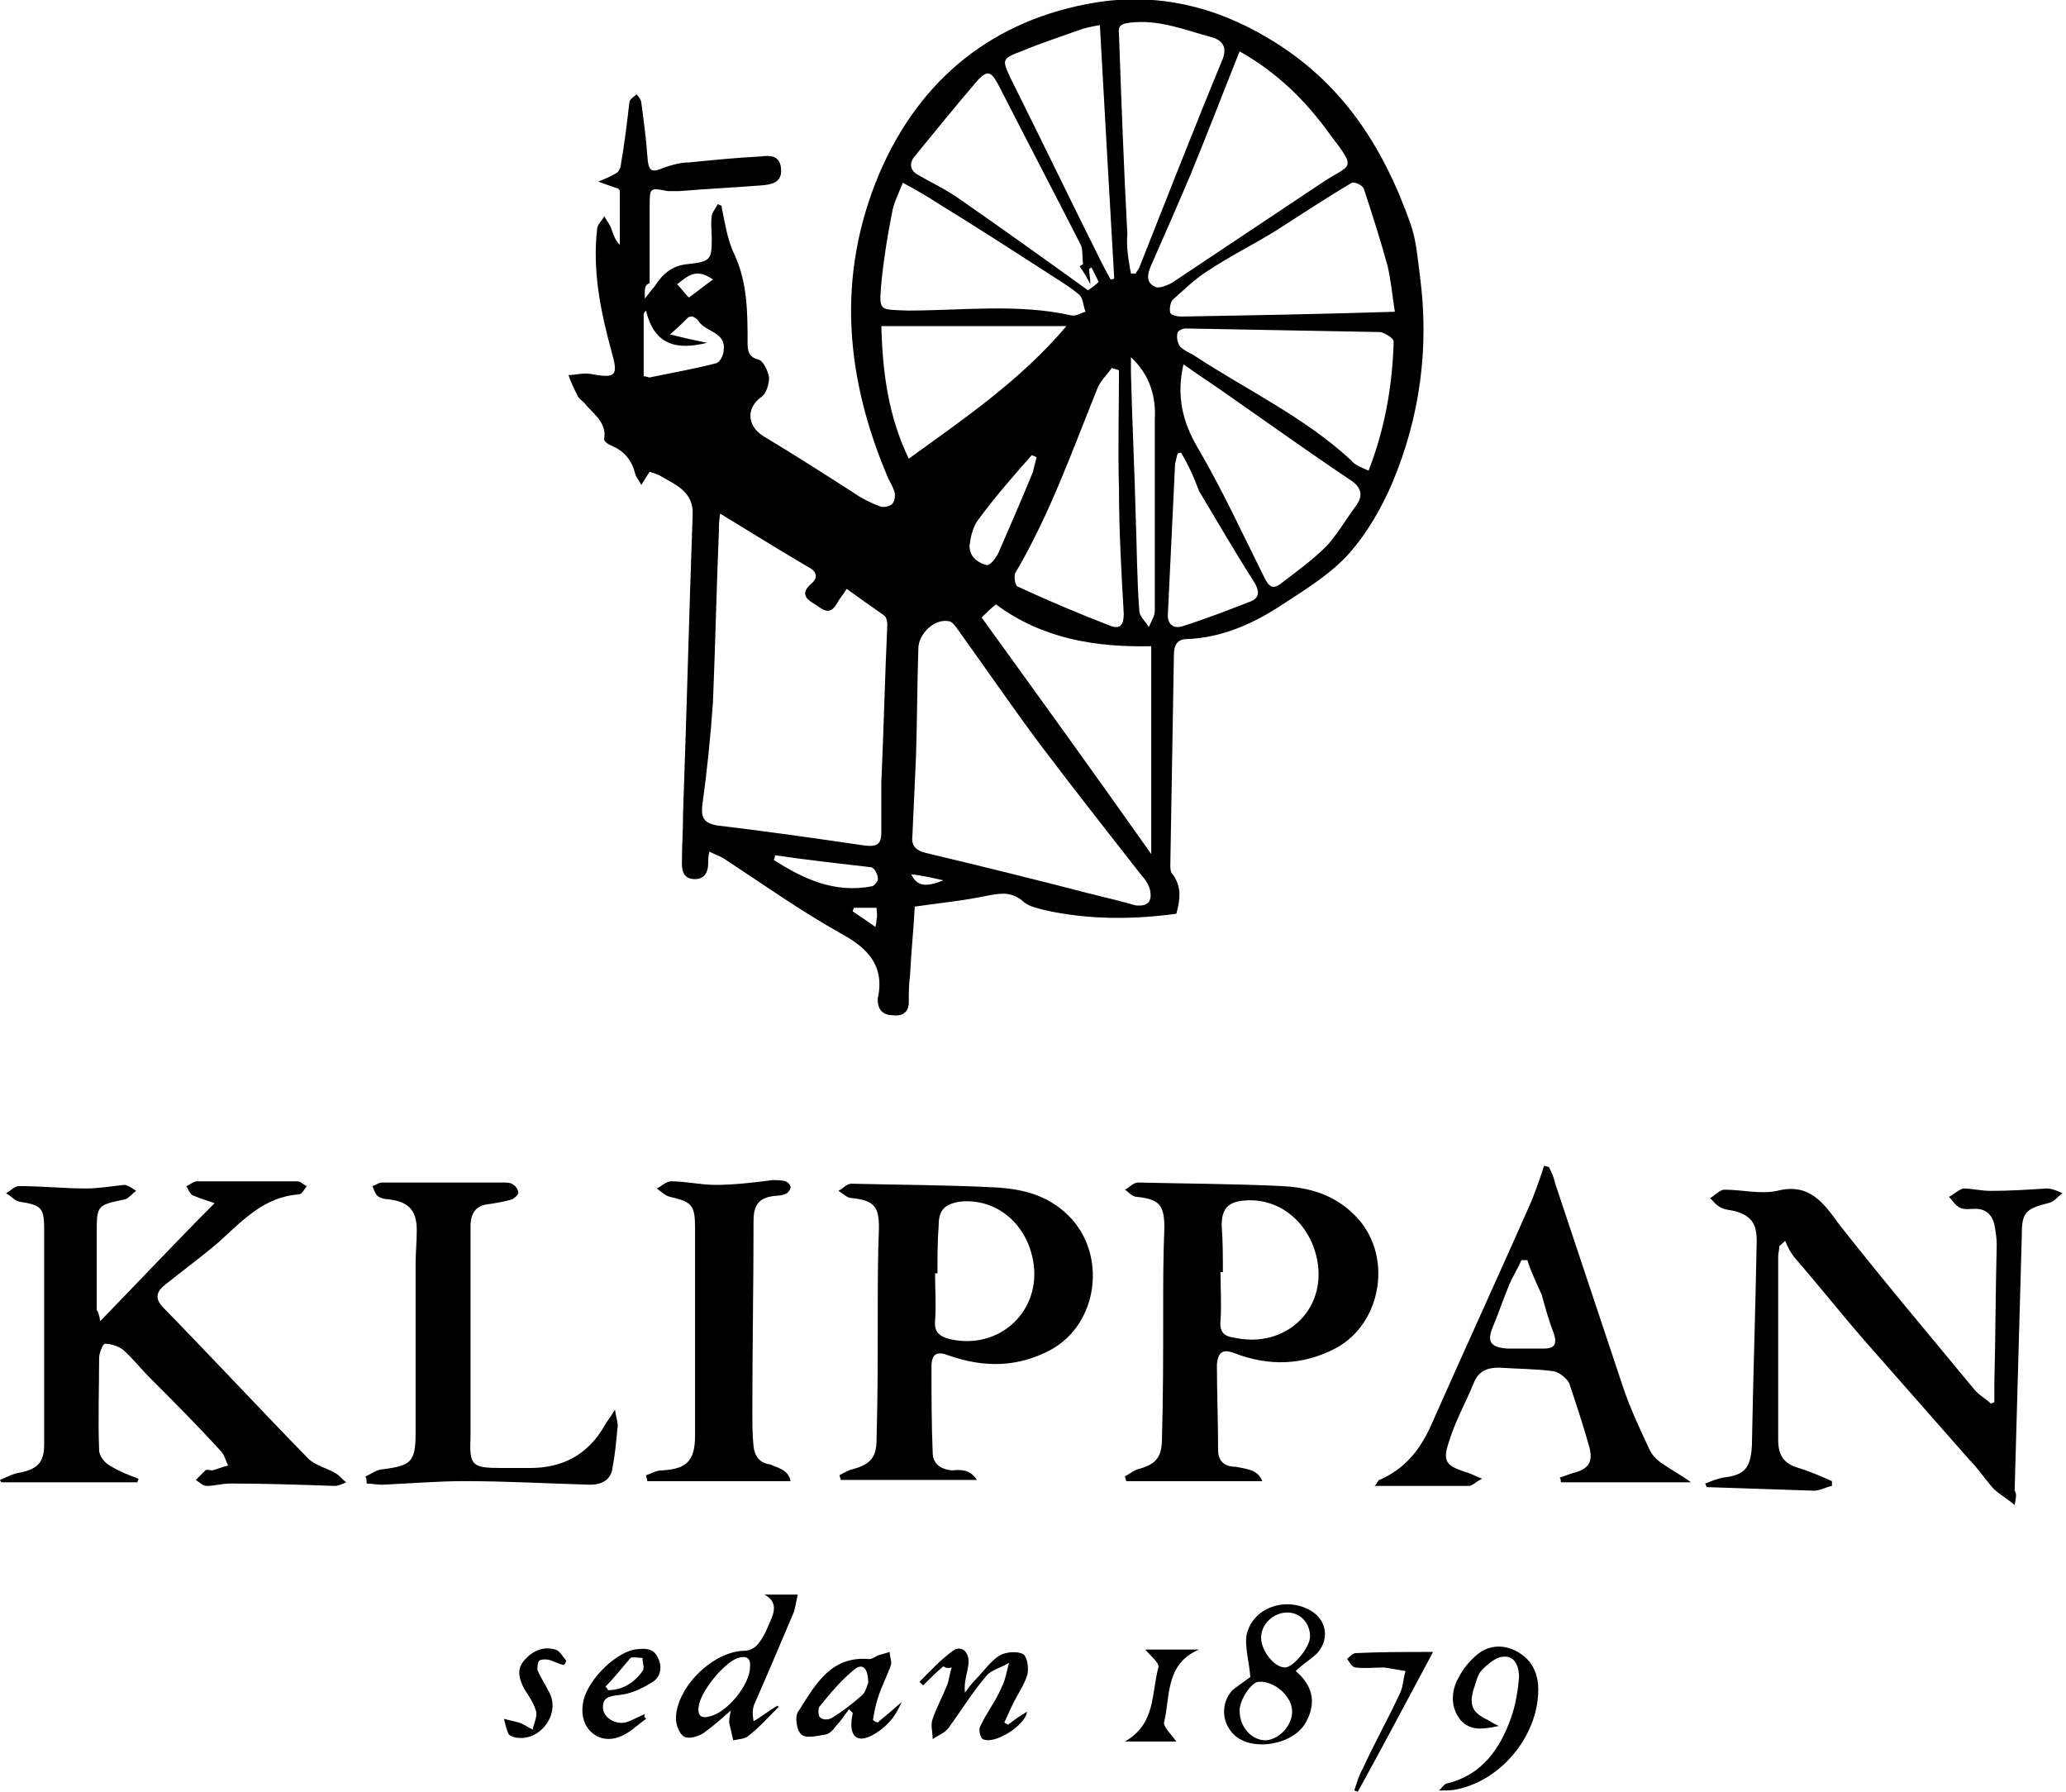
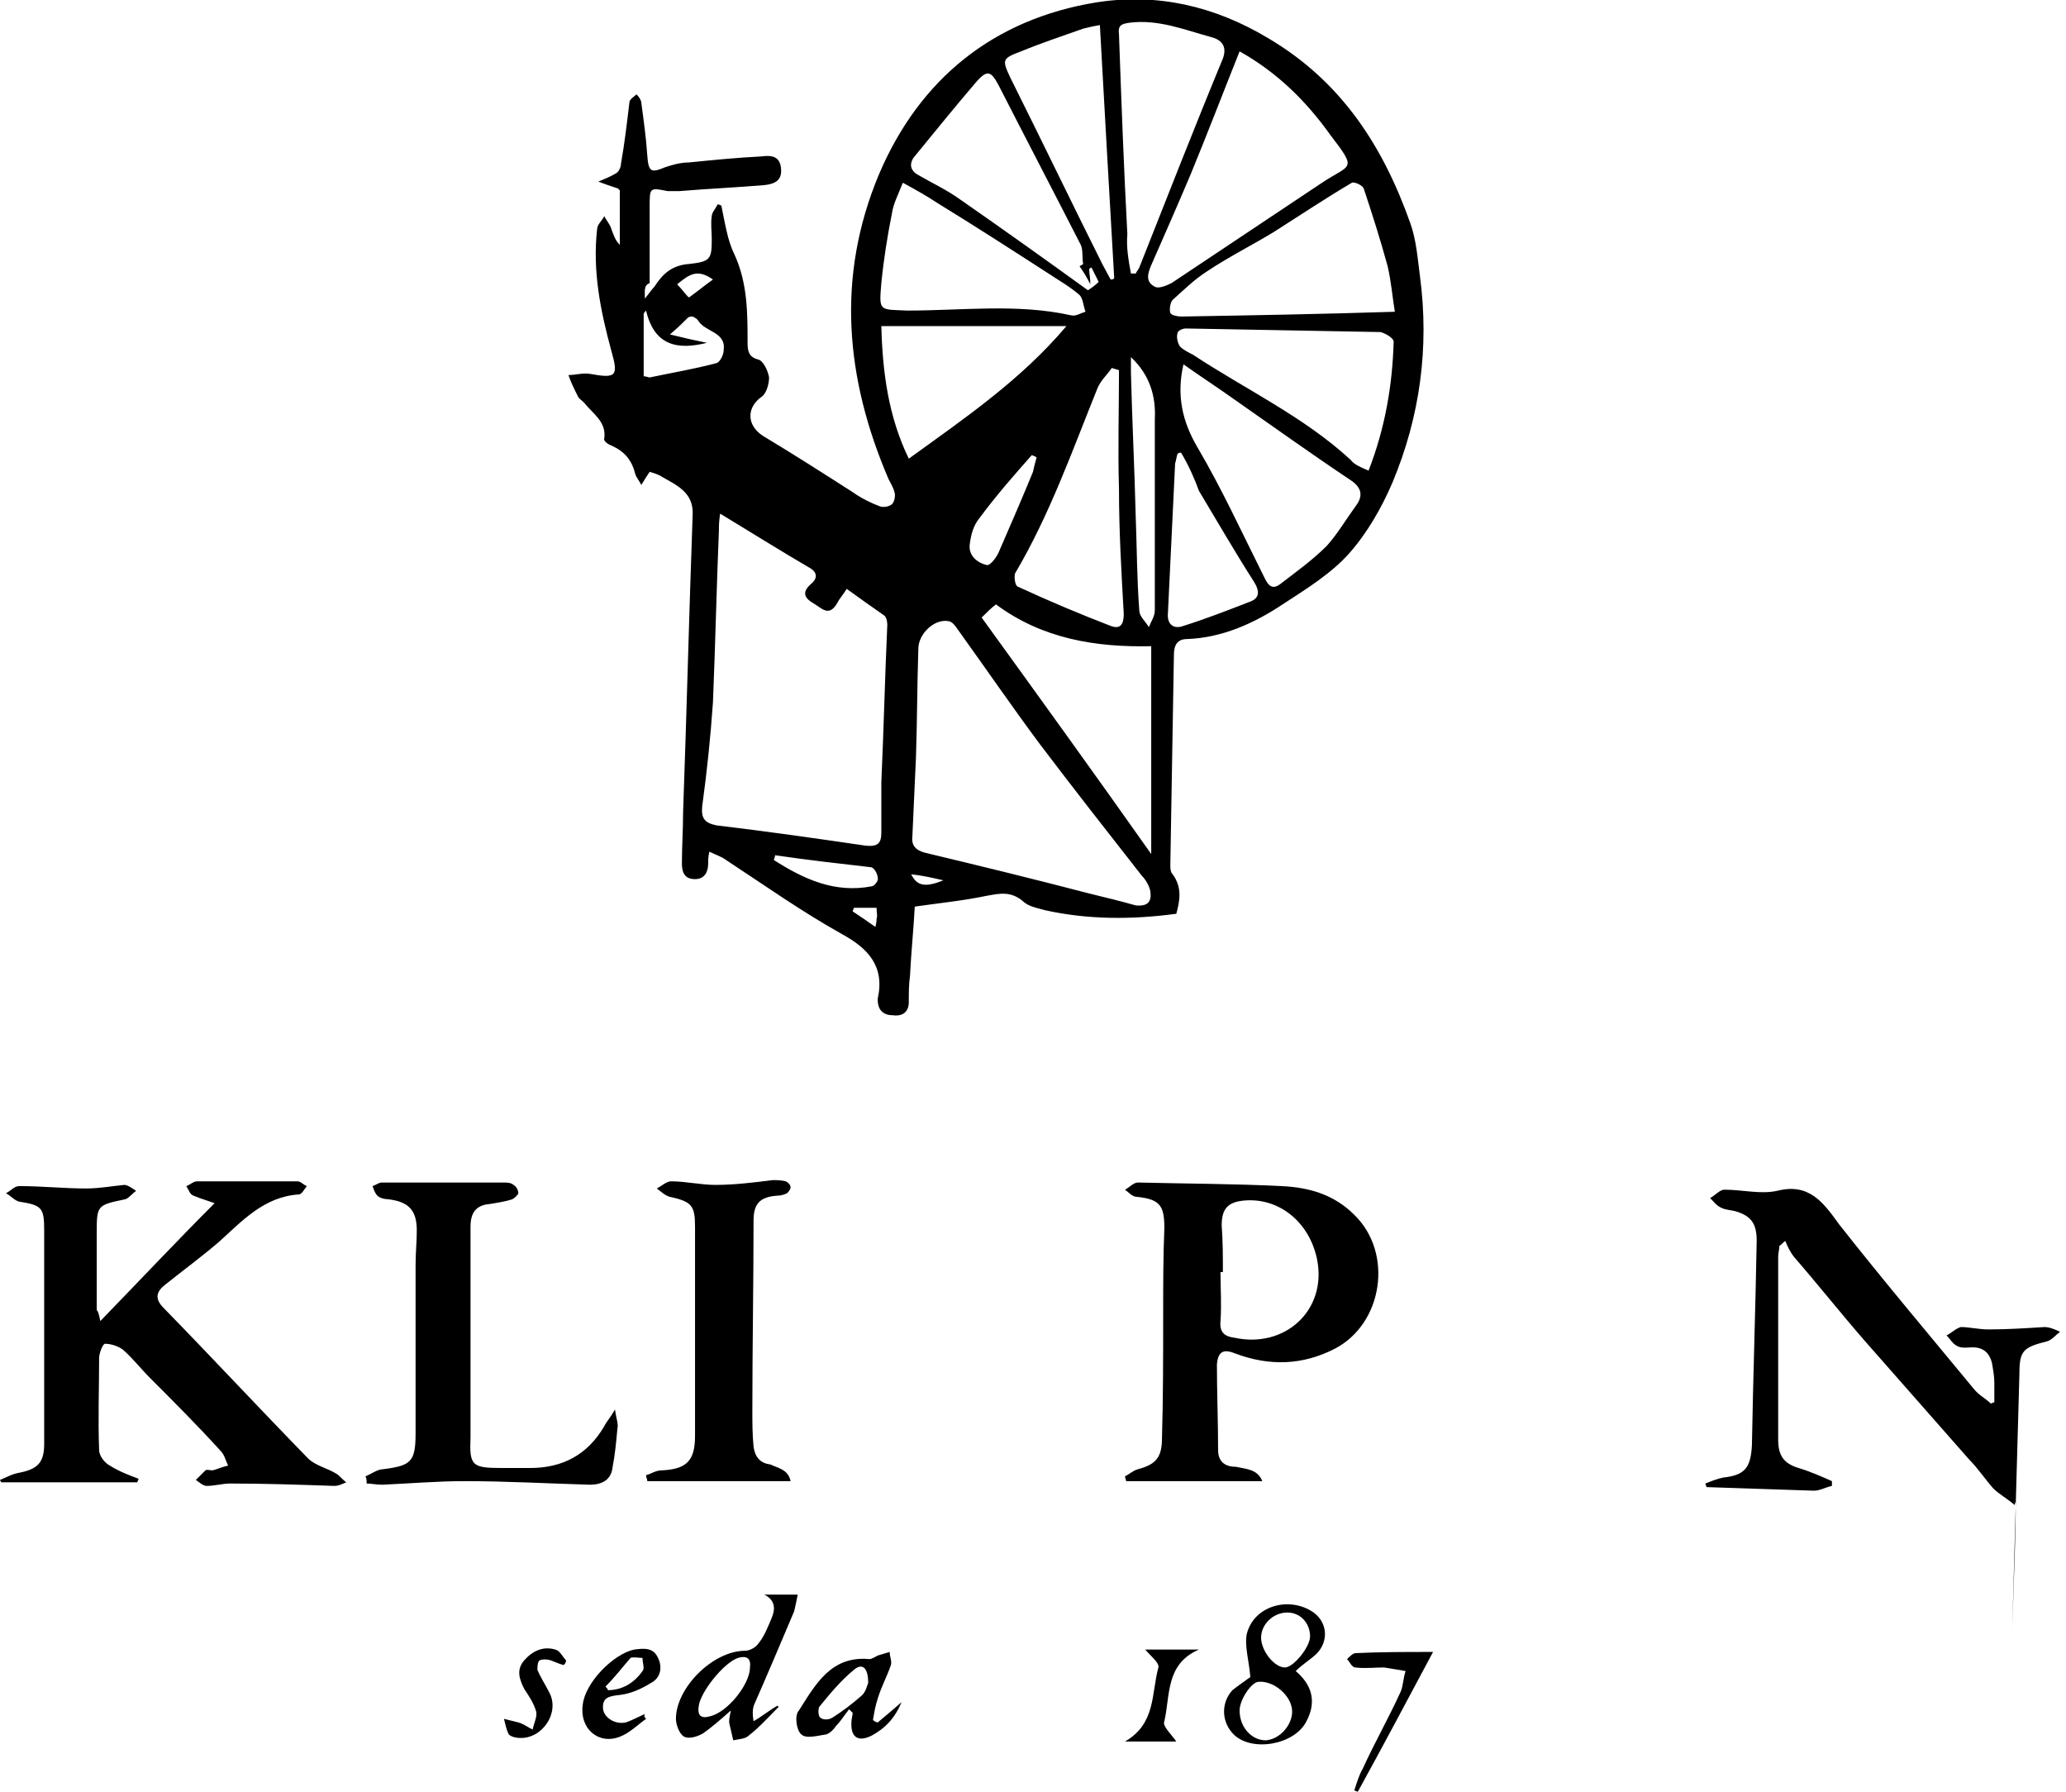
<svg xmlns="http://www.w3.org/2000/svg" version="1.1" id="レイヤー_1" x="0px" y="0px" width="173px" height="150px" viewBox="0 0 173 150" enable-background="new 0 0 173 150" xml:space="preserve">
  <g>
    <path d="M54,25c0.4-0.5,0.6-0.8,0.8-1c0.7-1.1,1.5-1.8,2.9-1.9c1.8-0.2,1.9-0.4,1.9-2.1c0-0.6-0.1-1.3,0-1.9c0-0.3,0.3-0.6,0.5-1   c0.1,0,0.2,0.1,0.3,0.1c0.3,1.4,0.5,2.9,1.1,4.1c1.1,2.4,1.1,4.9,1.1,7.4c0,0.7,0.1,1.2,0.9,1.4c0.4,0.1,0.8,0.9,0.9,1.5   c0,0.5-0.2,1.3-0.6,1.6c-1.3,0.9-1.3,2.4,0.1,3.3c2.5,1.5,5,3.1,7.5,4.7c0.7,0.5,1.5,0.9,2.3,1.2c0.3,0.1,0.8,0,1-0.2   c0.2-0.2,0.3-0.7,0.2-1c-0.1-0.4-0.3-0.7-0.5-1.1c-3.6-8.4-4.4-16.9-0.8-25.5c3.4-8,9.6-13,18.2-14.4c5.1-0.8,9.9,0.3,14.4,3   c6.1,3.6,9.6,9,11.9,15.5c0.5,1.4,0.6,2.9,0.8,4.4c0.8,6,0,11.8-2.3,17.3c-0.9,2.1-2.1,4.2-3.6,5.9c-1.5,1.7-3.6,3-5.6,4.3   c-2.4,1.6-5.1,2.8-8,2.9c-0.8,0-1.1,0.5-1.1,1.3c-0.1,5.9-0.2,11.7-0.3,17.6c0,0.3,0,0.6,0.2,0.8c0.8,1.1,0.6,2.2,0.3,3.3   c-3.7,0.5-7.4,0.5-11-0.3c-0.7-0.2-1.4-0.3-1.9-0.8c-1-0.8-1.9-0.6-3-0.4c-1.9,0.4-3.9,0.6-6,0.9c-0.1,1.9-0.3,3.8-0.4,5.8   c-0.1,0.7-0.1,1.4-0.1,2.2c0,0.8-0.5,1.2-1.3,1.1c-0.8,0-1.3-0.4-1.3-1.3c0,0,0-0.1,0-0.1c0.6-2.7-0.8-4.2-3-5.4   c-3.4-1.9-6.5-4.1-9.7-6.2c-0.4-0.3-0.8-0.4-1.4-0.7c-0.1,0.4-0.1,0.7-0.1,1c0,0.7-0.3,1.3-1.1,1.3c-0.9,0-1.1-0.6-1.1-1.3   c0-1.4,0.1-2.9,0.1-4.3c0.3-8.3,0.5-16.6,0.8-24.9c0.1-1.9-1.4-2.5-2.6-3.2c-0.3-0.2-0.7-0.3-1-0.4c-0.2,0.3-0.4,0.6-0.7,1.1   c-0.2-0.4-0.4-0.6-0.5-0.9c-0.3-1.2-0.9-1.9-2-2.4c-0.3-0.1-0.7-0.4-0.6-0.6c0.2-1.4-1-2.1-1.7-3c-0.2-0.2-0.4-0.3-0.5-0.5   c-0.3-0.6-0.6-1.2-0.8-1.8c0.6,0,1.2-0.2,1.8-0.1c2.2,0.4,2.4,0.2,1.8-1.9c-0.9-3.3-1.6-6.7-1.2-10.2c0-0.4,0.4-0.7,0.6-1.1   c0.2,0.4,0.5,0.7,0.6,1.1c0.2,0.5,0.3,0.9,0.7,1.3c0-1.5,0-3.1,0-4.6c-0.1,0-0.1,0-0.1-0.1c-0.6-0.2-1.2-0.4-1.7-0.6   c0.5-0.2,1-0.4,1.5-0.7c0.2-0.1,0.4-0.5,0.4-0.8c0.3-1.7,0.5-3.4,0.7-5.1c0-0.3,0.4-0.5,0.6-0.7c0.2,0.2,0.4,0.5,0.4,0.7   c0.2,1.5,0.4,2.9,0.5,4.4c0.1,1.4,0.3,1.5,1.5,1c0.6-0.2,1.3-0.4,2-0.4c2-0.2,4-0.4,6-0.5c0.8-0.1,1.6-0.1,1.7,1   c0.1,1-0.5,1.3-1.4,1.4c-2.4,0.2-4.7,0.3-7.1,0.5c-0.3,0-0.7,0-1,0c-1.5-0.3-1.5-0.3-1.5,1.3c0,2.1,0,4.3,0,6.4   C53.9,23.9,54,24.3,54,25z M60.3,43c-0.1,0.7-0.1,1-0.1,1.4c-0.2,4.8-0.3,9.6-0.5,14.4c-0.2,2.9-0.5,5.8-0.9,8.7   c-0.1,1,0.2,1.4,1.2,1.6c4.2,0.5,8.4,1.1,12.5,1.7c1,0.1,1.3-0.2,1.3-1.1c0-1.4,0-2.8,0-4.2c0.2-4.4,0.3-8.8,0.5-13.2   c0-0.3-0.1-0.7-0.3-0.8c-1-0.7-2-1.4-3.1-2.2c-0.3,0.5-0.6,0.8-0.8,1.2c-0.7,1.2-1.3,0.4-2,0c-0.7-0.4-1-0.9-0.2-1.6   c0.5-0.4,0.6-0.9,0-1.3C65.5,46.2,63.1,44.7,60.3,43z M95.1,75.8c1,0.1,1.4-0.3,1.2-1.3c-0.1-0.4-0.4-0.9-0.7-1.2   c-2.9-3.7-5.8-7.4-8.6-11.1c-2.3-3.1-4.5-6.3-6.8-9.5C80,52.4,79.7,52,79.4,52c-1.2-0.2-2.5,1.1-2.5,2.3c-0.1,3-0.1,6.1-0.2,9.1   c-0.1,2.2-0.2,4.4-0.3,6.6c-0.1,0.8,0.3,1.2,1.1,1.4c4.6,1.1,9.1,2.2,13.7,3.4C92.4,75.1,93.7,75.4,95.1,75.8z M103.8,4.3   c-1.4,3.5-2.7,6.9-4.1,10.3c-1.1,2.6-2.2,5.1-3.3,7.6c-0.3,0.7-0.5,1.4,0.3,1.8c0.3,0.2,1-0.1,1.4-0.3c4.2-2.8,8.4-5.6,12.6-8.4   c2.4-1.6,3-1,0.7-4C109.4,8.5,107,6.1,103.8,4.3z M99.1,30.5c-0.6,2.6-0.1,4.8,1.2,7c2,3.4,3.7,7.1,5.5,10.7   c0.3,0.6,0.6,1.3,1.4,0.7c1.3-1,2.7-2,3.9-3.2c0.9-1,1.6-2.2,2.4-3.3c0.7-0.9,0.5-1.6-0.4-2.2c-3.3-2.2-6.5-4.5-9.8-6.8   C101.9,32.4,100.5,31.5,99.1,30.5z M82.2,51.7c4.7,6.5,9.4,13,14.2,19.8c0-6,0-11.6,0-17.4c-4.6,0.1-9.1-0.6-13-3.5   C83,50.9,82.6,51.3,82.2,51.7z M116.8,26.1c-0.2-1.2-0.3-2.5-0.6-3.8c-0.6-2.2-1.3-4.4-2-6.5c-0.1-0.3-0.8-0.6-1-0.5   c-2.2,1.3-4.3,2.7-6.5,4.1c-1.8,1.1-3.8,2.1-5.6,3.3c-1.1,0.7-2,1.6-2.9,2.4c-0.2,0.2-0.3,0.8-0.2,1.1c0.1,0.2,0.6,0.3,0.9,0.3   C104.7,26.4,110.6,26.3,116.8,26.1z M114.6,39.4c1.4-3.6,2-7.2,2.1-10.8c0-0.3-0.7-0.7-1.1-0.8c-5.4-0.1-10.9-0.2-16.3-0.3   c-0.3,0-0.7,0.2-0.7,0.4c-0.1,0.3,0,0.8,0.2,1.1c0.3,0.3,0.7,0.5,1.1,0.7c4.4,2.9,9.3,5.2,13.2,8.8   C113.4,38.9,113.9,39.1,114.6,39.4z M90.4,22.3c0.1-0.1,0.2-0.1,0.3-0.2c-0.1-0.5,0-1.2-0.2-1.6c-2.3-4.5-4.6-8.9-6.9-13.4   c-0.6-1.1-0.9-1.3-1.8-0.3c-1.8,2.1-3.5,4.2-5.3,6.4c-0.4,0.6-0.2,1.1,0.3,1.4c1.2,0.7,2.5,1.3,3.6,2.1c3.6,2.5,7.1,5,10.7,7.6   c0.3-0.2,0.6-0.4,0.9-0.7c-0.2-0.4-0.4-0.8-0.6-1.2c-0.1,0-0.1,0.1-0.2,0.1c0,0.4,0.1,0.7,0.1,1.3C91,23.2,90.7,22.7,90.4,22.3z    M93.7,31c-0.2-0.1-0.4-0.1-0.6-0.2c-0.4,0.6-0.9,1-1.2,1.7c-2.1,5.2-4,10.6-6.9,15.5c-0.1,0.3,0,1,0.2,1.1   c2.6,1.2,5.2,2.3,7.8,3.3c0.8,0.3,1.1-0.1,1.1-1c-0.2-3.5-0.4-7-0.4-10.5C93.6,37.6,93.7,34.3,93.7,31z M94.7,22.9   c0.1,0,0.2,0,0.4,0c0.1-0.2,0.2-0.3,0.3-0.5c2.3-5.8,4.6-11.7,7-17.5c0.4-1.1-0.2-1.6-1-1.8c-2.2-0.6-4.4-1.5-6.8-1.2   c-0.7,0.1-1,0.2-0.9,1c0.2,5.6,0.4,11.1,0.7,16.7C94.3,20.7,94.5,21.8,94.7,22.9z M75.6,15.3c-0.4,1-0.8,1.8-0.9,2.5   c-0.4,2-0.7,3.9-0.9,5.9c-0.2,2.4-0.2,2.2,2.2,2.3c4.6,0,9.2-0.6,13.7,0.4c0.4,0.1,0.8-0.2,1.2-0.3c-0.2-0.5-0.2-1.1-0.5-1.4   c-0.8-0.7-1.7-1.2-2.6-1.8c-3.1-2-6.2-4-9.3-5.9C77.6,16.4,76.7,15.9,75.6,15.3z M89.3,27.3c-5.1,0-10.3,0-15.5,0   c0.1,3.9,0.6,7.6,2.3,11.1C80.8,35,85.5,31.8,89.3,27.3z M92.1,2.1c-0.6,0.1-1,0.2-1.4,0.3c-1.7,0.6-3.5,1.2-5.2,1.9   c-1.6,0.6-1.6,0.7-0.9,2.2c2.6,5.2,5.1,10.4,7.7,15.6c0.2,0.4,0.5,0.9,0.7,1.3c0.1,0,0.2,0,0.3-0.1C92.9,16.4,92.5,9.3,92.1,2.1z    M98.9,37.9c-0.1,0-0.2,0-0.3,0.1c-0.1,0.3-0.1,0.5-0.2,0.8c-0.2,4.2-0.4,8.3-0.6,12.5c-0.1,1,0.5,1.4,1.3,1.1   c1.9-0.6,3.7-1.3,5.5-2c0.9-0.3,0.9-0.9,0.4-1.7c-1.6-2.5-3.1-5.1-4.6-7.6C100,40,99.5,38.9,98.9,37.9z M94.7,29.9   c0,0.4,0,0.9,0,1.3c0.1,4,0.3,8,0.4,12c0.1,2.6,0.1,5.3,0.3,7.9c0,0.5,0.5,0.9,0.8,1.4c0.2-0.5,0.5-0.9,0.5-1.4c0-5.3,0-10.6,0-16   C96.8,33.2,96.3,31.4,94.7,29.9z M59.2,28.7c-2.4,0.6-4.4,0.3-5.1-2.7c-0.1,0.1-0.2,0.2-0.2,0.3c0,1.7,0,3.5,0,5.2   c0.2,0,0.4,0.1,0.5,0.1c1.9-0.4,3.7-0.7,5.6-1.2c0.3-0.1,0.6-0.7,0.6-1.1c0.2-1.5-1.5-1.5-2.1-2.4c-0.1-0.2-0.3-0.3-0.5-0.4   c-0.1,0-0.3,0-0.4,0.1c-0.4,0.4-0.8,0.8-1.5,1.4C57.3,28.3,58.2,28.5,59.2,28.7z M86.8,38.3c-0.1-0.1-0.2-0.1-0.4-0.2   c-1.5,1.7-3,3.4-4.4,5.3c-0.5,0.6-0.7,1.4-0.8,2.2c-0.1,0.9,0.6,1.5,1.4,1.7c0.3,0.1,0.8-0.6,1-1c1-2.3,2-4.6,2.9-6.8   C86.6,39,86.7,38.7,86.8,38.3z M64.9,71.6c0,0.2-0.1,0.3-0.1,0.4c2.5,1.6,5.1,2.8,8.2,2.2c0.2,0,0.6-0.5,0.5-0.7   c0-0.3-0.3-0.9-0.6-0.9C70.3,72.3,67.6,72,64.9,71.6z M59.7,23.4c-1.4-1-2.1-0.3-3,0.4c0.4,0.4,0.9,1.1,1,1.1   C58.4,24.4,59,23.9,59.7,23.4z M73.4,76c-0.7,0-1.3,0-1.9,0c0,0.1-0.1,0.2-0.1,0.3c0.6,0.4,1.2,0.8,1.9,1.3   c0.1-0.4,0.1-0.5,0.1-0.7C73.5,76.7,73.4,76.4,73.4,76z M76.3,73.2c0.5,1,1.2,1.1,2.7,0.5C78.1,73.5,77.3,73.3,76.3,73.2z" />
    <path d="M8.4,110.6c3.3-3.4,6.4-6.7,9.6-9.9c0.1,0.1,0.2,0.1,0.4,0.2c-0.7-0.3-1.5-0.5-2.2-0.8c-0.3-0.1-0.4-0.5-0.6-0.8   c0.3-0.1,0.6-0.4,0.9-0.4c2.8,0,5.6,0,8.4,0c0.3,0,0.5,0.3,0.8,0.4c-0.2,0.2-0.4,0.7-0.7,0.7c-2.9,0.2-4.7,2.2-6.7,4   c-1.4,1.2-2.9,2.3-4.4,3.5c-0.8,0.6-1,1.2-0.2,2c4.1,4.2,8,8.4,12.1,12.6c0.6,0.6,1.6,0.8,2.4,1.3c0.3,0.2,0.5,0.5,0.8,0.7   c-0.3,0.1-0.6,0.3-1,0.3c-2.9-0.1-5.8-0.2-8.7-0.2c-0.7,0-1.3,0.2-2,0.2c-0.3,0-0.6-0.3-0.9-0.5c0.3-0.3,0.5-0.5,0.8-0.8   c0.1-0.1,0.4,0,0.6,0c0.4-0.1,0.8-0.3,1.3-0.4c-0.2-0.4-0.3-0.9-0.6-1.2c-1.9-2.1-3.9-4.1-5.9-6.1c-0.8-0.8-1.5-1.7-2.3-2.4   c-0.4-0.3-1-0.5-1.5-0.5c-0.2,0-0.5,0.8-0.5,1.2c0,2.6-0.1,5.1,0,7.7c0,0.5,0.5,1.1,0.9,1.3c0.8,0.5,1.6,0.8,2.4,1.1   c0,0.1-0.1,0.2-0.1,0.3c-3.8,0-7.6,0-11.4,0c0-0.1-0.1-0.1-0.1-0.2c0.5-0.2,1-0.5,1.6-0.6c1.5-0.3,2.1-0.8,2.1-2.4c0-6,0-12,0-17.9   c0-1.9-0.2-2.1-2.1-2.4c-0.4-0.1-0.7-0.5-1.1-0.7c0.4-0.2,0.7-0.6,1.1-0.6c1.9,0,3.8,0.2,5.6,0.2c1.1,0,2.2-0.2,3.2-0.3   c0.3,0,0.7,0.3,1,0.5c-0.3,0.2-0.6,0.6-0.9,0.7c-2.4,0.5-2.4,0.5-2.4,2.9c0,2.1,0,4.3,0,6.4C8.2,109.7,8.3,110.1,8.4,110.6z" />
-     <path d="M168.7,126c-0.7-0.6-1.3-0.9-1.8-1.4c-0.7-0.8-1.3-1.7-2-2.4c-2.9-3.3-5.9-6.7-8.8-10c-2-2.3-3.9-4.7-5.9-7   c-0.3-0.4-0.5-0.8-0.7-1.3c-0.2,0.1-0.3,0.3-0.5,0.4c0,0.3-0.1,0.6-0.1,0.9c0,5.1,0,10.2,0,15.3c0,1.3,0.4,2,1.7,2.4   c1,0.3,1.9,0.7,2.8,1.1c0,0.1,0,0.2,0,0.4c-0.5,0.1-1,0.4-1.5,0.4c-3-0.1-6-0.2-9-0.3c0-0.1-0.1-0.2-0.1-0.3c0.5-0.2,1-0.4,1.5-0.5   c1.8-0.2,2.3-0.8,2.4-2.7c0.1-5.7,0.3-11.4,0.4-17.1c0-1.4-0.4-2.1-1.8-2.5c-0.4-0.1-0.8-0.1-1.2-0.3c-0.4-0.2-0.6-0.5-0.9-0.8   c0.4-0.2,0.8-0.7,1.2-0.7c1.5,0,3,0.4,4.4,0.1c2.7-0.7,3.9,1,5.2,2.8c3.7,4.7,7.5,9.2,11.3,13.8c0.4,0.5,1,0.8,1.4,1.2   c0.1,0,0.2-0.1,0.3-0.1c0-0.5,0-1.1,0-1.6c0.1-3.8,0.1-7.7,0.2-11.6c0-0.6-0.1-1.1-0.2-1.7c-0.2-0.8-0.7-1.3-1.6-1.3   c-0.4,0-0.9,0.1-1.3-0.1c-0.4-0.2-0.6-0.6-0.9-0.9c0.4-0.2,0.8-0.6,1.2-0.7c0.7,0,1.5,0.2,2.3,0.2c1.6,0,3.1-0.1,4.7-0.2   c0.4,0,0.9,0.2,1.3,0.4c-0.4,0.3-0.7,0.7-1.1,0.8c-2,0.5-2.3,0.8-2.3,2.7c-0.2,7.1-0.4,14.3-0.6,21.4   C168.9,125.1,168.8,125.4,168.7,126z" />
+     <path d="M168.7,126c-0.7-0.6-1.3-0.9-1.8-1.4c-0.7-0.8-1.3-1.7-2-2.4c-2.9-3.3-5.9-6.7-8.8-10c-2-2.3-3.9-4.7-5.9-7   c-0.3-0.4-0.5-0.8-0.7-1.3c-0.2,0.1-0.3,0.3-0.5,0.4c0,0.3-0.1,0.6-0.1,0.9c0,5.1,0,10.2,0,15.3c0,1.3,0.4,2,1.7,2.4   c1,0.3,1.9,0.7,2.8,1.1c0,0.1,0,0.2,0,0.4c-0.5,0.1-1,0.4-1.5,0.4c-3-0.1-6-0.2-9-0.3c0-0.1-0.1-0.2-0.1-0.3c0.5-0.2,1-0.4,1.5-0.5   c1.8-0.2,2.3-0.8,2.4-2.7c0.1-5.7,0.3-11.4,0.4-17.1c0-1.4-0.4-2.1-1.8-2.5c-0.4-0.1-0.8-0.1-1.2-0.3c-0.4-0.2-0.6-0.5-0.9-0.8   c0.4-0.2,0.8-0.7,1.2-0.7c1.5,0,3,0.4,4.4,0.1c2.7-0.7,3.9,1,5.2,2.8c3.7,4.7,7.5,9.2,11.3,13.8c0.4,0.5,1,0.8,1.4,1.2   c0.1,0,0.2-0.1,0.3-0.1c0-0.5,0-1.1,0-1.6c0-0.6-0.1-1.1-0.2-1.7c-0.2-0.8-0.7-1.3-1.6-1.3   c-0.4,0-0.9,0.1-1.3-0.1c-0.4-0.2-0.6-0.6-0.9-0.9c0.4-0.2,0.8-0.6,1.2-0.7c0.7,0,1.5,0.2,2.3,0.2c1.6,0,3.1-0.1,4.7-0.2   c0.4,0,0.9,0.2,1.3,0.4c-0.4,0.3-0.7,0.7-1.1,0.8c-2,0.5-2.3,0.8-2.3,2.7c-0.2,7.1-0.4,14.3-0.6,21.4   C168.9,125.1,168.8,125.4,168.7,126z" />
    <path d="M105.7,124c-3.9,0-7.6,0-11.4,0c0-0.1-0.1-0.3-0.1-0.4c0.4-0.2,0.7-0.5,1.1-0.6c1.5-0.4,2-1,2-2.6   c0.1-3.4,0.1-6.9,0.1-10.4c0-2.4,0-4.8,0.1-7.2c0-1.9-0.4-2.4-2.3-2.6c-0.4,0-0.7-0.4-1-0.6c0.4-0.2,0.7-0.6,1.1-0.6   c4,0.1,8,0.1,12,0.3c2.3,0.1,4.4,0.7,6.1,2.4c3.3,3.2,2.4,9.1-1.6,11.2c-2.7,1.4-5.5,1.5-8.4,0.4c-1-0.4-1.4-0.1-1.5,0.9   c0,2.4,0.1,4.8,0.1,7.2c0,0.9,0.5,1.4,1.5,1.4C104.4,123,105.3,123,105.7,124z M102.4,106.5c-0.1,0-0.1,0-0.2,0   c0,1.4,0.1,2.7,0,4.1c-0.1,1,0.4,1.3,1.2,1.4c4.2,0.9,7.7-2.3,6.9-6.5c-0.6-3.1-3.1-5.2-6-5c-1.5,0.1-2,0.7-2,2.1   C102.4,103.9,102.4,105.2,102.4,106.5z" />
-     <path d="M81.8,123.9c-3.9,0-7.7,0-11.4,0c0-0.1-0.1-0.3-0.1-0.4c0.4-0.2,0.7-0.4,1.1-0.5c1.5-0.4,2-1,2-2.5   c0.1-3.5,0.1-6.9,0.1-10.4c0-2.4,0-4.9,0.1-7.3c0-1.8-0.4-2.3-2.3-2.5c-0.4,0-0.7-0.4-1.1-0.6c0.4-0.2,0.7-0.6,1.1-0.6   c3.9,0.1,7.9,0.1,11.8,0.3c2.4,0.1,4.6,0.6,6.4,2.4c3.2,3.2,2.5,9-1.5,11.2c-2.8,1.5-5.6,1.5-8.5,0.5c-1-0.4-1.5-0.2-1.5,0.9   c0,2.4,0,4.8,0.1,7.2c0,0.9,0.6,1.4,1.6,1.5C80.6,123,81.3,123.1,81.8,123.9z M78.5,106.6c-0.1,0-0.1,0-0.2,0c0,1.3,0.1,2.6,0,4   c-0.1,0.9,0.4,1.3,1.2,1.5c4.2,1,7.8-2.4,7-6.6c-0.6-3.2-3.2-5.2-6.1-4.9c-1.3,0.2-1.8,0.7-1.8,2C78.5,103.9,78.5,105.2,78.5,106.6   z" />
-     <path d="M124.1,123.8c-0.6,0.3-0.8,0.6-1.1,0.6c-2.6,0-5.1,0-7.9,0c0.3-0.3,0.3-0.5,0.4-0.5c2.1-0.9,3.4-2.5,4.3-4.5   c2.7-6.1,5.5-12.2,8.2-18.3c0.5-1.1,0.9-2.3,1.3-3.5c0.1,0,0.3,0.1,0.4,0.1c0.2,0.4,0.4,0.8,0.5,1.3c1.9,5.7,3.8,11.4,5.7,17.1   c0.6,1.8,1.4,3.5,2.2,5.2c0.2,0.5,0.7,1,1.2,1.3c0.7,0.5,1.5,0.9,2.3,1.5c-3.7,0-7.3,0-10.9,0c0-0.1,0-0.3-0.1-0.4   c0.4-0.1,0.8-0.3,1.2-0.4c1.2-0.3,1.6-0.9,1.3-2.1c-0.5-1.8-1.1-3.6-1.7-5.4c-0.2-0.4-0.8-0.9-1.3-1c-1.5-0.2-3-0.2-4.6-0.3   c-1,0-1.7,0.3-2.1,1.3c-0.7,1.7-1.6,3.3-2.1,5c-0.5,1.5-0.2,1.9,1.3,2.4C123,123.3,123.4,123.5,124.1,123.8z M127.9,105.5   c-0.2,0-0.3,0-0.5,0c-0.3,0.7-0.7,1.3-1,2c-0.5,1.2-0.9,2.4-1.4,3.6c-0.5,1.2-0.2,1.7,1.2,1.8c1,0,2.1,0,3.1,0   c0.9,0,1.1-0.4,0.8-1.3c-0.4-1-0.7-2.1-1-3.2C128.7,107.5,128.2,106.5,127.9,105.5z" />
    <path d="M30.6,123.6c0.5-0.2,1-0.6,1.5-0.6c2.3-0.3,2.7-0.6,2.7-3c0-4.7,0-9.4,0-14.1c0-1,0.1-1.9,0.1-2.9c0-1.7-0.7-2.4-2.4-2.6   c-0.3,0-0.7-0.1-0.9-0.3c-0.2-0.2-0.3-0.5-0.4-0.8c0.3-0.1,0.5-0.3,0.8-0.3c3.4,0,6.7,0,10.1,0c0.3,0,0.7,0,0.9,0.2   c0.2,0.1,0.4,0.4,0.4,0.7c0,0.1-0.3,0.4-0.5,0.5c-0.6,0.2-1.3,0.3-1.9,0.4c-1.2,0.1-1.6,0.8-1.6,1.9c0,5.5,0,11,0,16.5   c0,0.4,0,0.7,0,1.1c-0.1,2.4,0.1,2.6,2.6,2.6c0.8,0,1.6,0,2.4,0c2.7,0,4.8-1.1,6.2-3.5c0.2-0.4,0.5-0.7,0.9-1.4   c0.1,0.8,0.3,1.2,0.2,1.6c-0.1,1.1-0.2,2.2-0.4,3.2c-0.1,1.1-0.9,1.5-1.9,1.5c-3.5-0.1-7-0.3-10.5-0.3c-2.3,0-4.6,0.2-6.9,0.3   c-0.5,0-0.9-0.1-1.3-0.1C30.7,123.9,30.7,123.8,30.6,123.6z" />
    <path d="M66.2,124c-4,0-8,0-12,0c0-0.2-0.1-0.3-0.1-0.5c0.4-0.1,0.8-0.4,1.3-0.4c2.1-0.1,2.8-0.8,2.8-2.9c0-5.8,0-11.6,0-17.5   c0-1.8-0.3-2.1-2.1-2.5c-0.4-0.1-0.7-0.4-1.1-0.7c0.4-0.2,0.8-0.6,1.2-0.6c1.2,0,2.5,0.3,3.7,0.3c1.6,0,3.2-0.2,4.8-0.4   c0.4,0,0.7,0,1.1,0.1c0.2,0.1,0.4,0.3,0.4,0.5c0,0.2-0.2,0.4-0.3,0.5c-0.2,0.1-0.5,0.2-0.8,0.2c-1.5,0.1-2,0.7-2,2.1   c0,5.3-0.1,10.6-0.1,15.9c0,1,0,2,0.1,3c0.1,0.8,0.5,1.4,1.4,1.5C65.1,122.9,66,123,66.2,124z" />
    <path d="M61.2,143.2c-0.9,0.8-1.6,1.4-2.3,1.9c-0.5,0.3-1.2,0.5-1.6,0.3c-0.4-0.2-0.7-1-0.7-1.5c0-2.6,3.1-5.7,5.8-5.7   c0.4,0,0.9-0.3,1.1-0.6c0.5-0.6,0.8-1.4,1.1-2.1c0.3-0.7,0.4-1.5-0.6-2c0.9,0,1.8,0,2.8,0c-0.1,0.5-0.2,1-0.3,1.4   c-1.1,2.6-2.2,5.2-3.3,7.7c-0.2,0.4-0.2,0.9-0.1,1.5c0.7-0.4,1.3-0.9,2-1.3c0,0,0.1,0.1,0.1,0.1c-0.8,0.8-1.6,1.7-2.5,2.4   c-0.3,0.3-0.9,0.3-1.3,0.4c-0.1-0.4-0.2-0.9-0.3-1.3C61,144.1,61.1,143.7,61.2,143.2z M62.8,139.6c0.1-0.8-0.3-1-1-0.8   c-1.2,0.4-3.2,2.9-3.3,4.1c-0.1,0.7,0.2,1,0.9,0.8C60.9,143.4,62.8,141,62.8,139.6z" />
    <path d="M104.7,140.4c-0.1-1.3-0.5-2.6-0.3-3.6c0.6-2.4,3.6-3.2,5.6-1.8c1.1,0.8,1.3,2.3,0.3,3.4c-0.5,0.5-1.2,0.9-1.8,1.5   c1.3,1.1,1.8,2.5,0.9,4.2c-1,2-4.6,2.6-6.1,1.1c-1-1-1.1-2.6-0.1-3.7C103.7,141.1,104.3,140.7,104.7,140.4z M108.2,143.3   c0-1.3-1.5-2.6-2.8-2.5c-0.6,0-1.6,1.5-1.6,2.4c0,1.4,1,2.5,2.2,2.5C107.2,145.6,108.2,144.4,108.2,143.3z M105.6,137.1   c0,1.1,1.1,2.5,2,2.5c0.7,0,2.1-1.7,2.1-2.6c0-1.1-0.8-2-1.9-2C106.6,135,105.6,136,105.6,137.1z" />
-     <path d="M125.5,144.5c-1.4,0.3-2.4,0.4-3.2-0.5c-0.8-1-0.8-2.2-0.3-3.3c0.4-0.8,0.9-1.5,1.6-2.1c0.9-0.8,2.1-1,3.3-0.4   c1.2,0.6,1.8,1.6,1.9,2.9c0.2,3.9-2.9,7.9-6.8,8.7c-0.4,0.1-0.8,0.1-1.5,0.1c0.4-0.4,0.5-0.6,0.7-0.6c2.9-0.7,4.4-2.9,5.3-5.4   c0.4-1.1,0.6-2.3,0.7-3.5c0-0.8-0.3-1.8-1.3-1.7c-0.6,0-1.3,0.6-1.8,1.1c-0.4,0.4-0.5,1.1-0.7,1.6c-0.4,1.4-0.1,2,1.2,2.6   C124.9,144.2,125.1,144.3,125.5,144.5z" />
-     <path d="M79,139.5c-0.6,0.5-1.2,1.1-1.7,1.6c-0.1-0.1-0.2-0.2-0.3-0.3c0.9-0.9,1.7-1.8,2.8-2.6c0.7-0.5,1.4,0.1,1.3,1.1   c-0.1,0.8-0.4,1.5-0.3,2.4c0.3-0.4,0.6-0.8,0.9-1.1c0.7-0.7,1.2-1.5,2-2c0.5-0.3,1.5-0.4,2-0.1c0.3,0.2,0.5,1.2,0.3,1.8   c-0.3,0.9-0.9,1.7-1.3,2.6c-0.2,0.4-0.4,0.9-0.6,1.3c0.1,0.1,0.2,0.1,0.3,0.2c0.5-0.4,1.1-0.8,1.6-1.1c-0.1,1.1-2.7,2.8-3.7,2.3   c-0.2-0.1-0.4-0.8-0.2-1.1c0.5-1.1,1.3-2.1,1.8-3.3c0.3-0.6,0.4-1.3,0.6-2c-0.6,0.4-1.5,0.6-1.9,1.1c-1.2,1.4-2.1,2.9-3.2,4.4   c-0.3,0.4-0.9,0.6-1.3,0.9c0-0.6-0.2-1.2,0-1.7c0.3-0.9,0.8-1.8,1.2-2.8c0.2-0.5,0.2-1,0.4-1.5C79.3,139.7,79.1,139.6,79,139.5z" />
    <path d="M73.5,144.2c0.6-0.5,1.2-1,2-1.7c-0.6,1.4-1.4,2.2-2.5,2.8c-1.2,0.6-1.8,0.1-1.7-1.2c0-0.2,0.1-0.5,0.1-0.7   c-0.1-0.1-0.2-0.2-0.3-0.3c-0.4,0.5-0.7,1-1.1,1.4c-0.2,0.3-0.5,0.6-0.8,0.7c-0.7,0.1-1.7,0.4-2.1,0c-0.4-0.3-0.6-1.6-0.2-2   c1.4-2.2,2.7-4.6,5.9-4.3c0.2,0,0.5-0.2,0.7-0.3c0.3-0.1,0.7-0.2,1-0.3c0,0.4,0.2,0.8,0.1,1.1c-0.3,0.9-0.8,1.8-1.1,2.8   c-0.2,0.6-0.3,1.2-0.4,1.8C73.2,144.1,73.4,144.2,73.5,144.2z M72.7,140.9c0-1.3-0.5-1.7-1.2-1.1c-1.1,0.9-2,2-2.9,3.1   c-0.1,0.2-0.1,0.8,0.1,0.9c0.2,0.2,0.7,0.2,1,0c0.8-0.5,1.6-1.1,2.4-1.8C72.5,141.7,72.6,141.1,72.7,140.9z" />
    <path d="M54.1,143.9c-0.7,0.5-1.4,1.2-2.2,1.5c-1.8,0.7-3.4-0.7-3.1-2.7c0.2-1.8,2.5-4.2,4.3-4.6c0.8-0.1,1.6-0.2,2,0.7   c0.4,0.8,0.2,1.7-0.6,2.1c-0.8,0.5-1.7,0.9-2.6,1c-0.9,0.1-1.5,0.2-1.4,1.2c0.1,0.7,1,1.3,1.9,1.1c0.6-0.2,1.1-0.5,1.6-0.7   C53.9,143.7,54,143.8,54.1,143.9z M50.7,141.2c0.1,0.1,0.2,0.2,0.2,0.3c1.2,0,2.2-0.6,2.9-1.6c0.2-0.2,0-0.7,0-1.1   c-0.3,0-0.8-0.1-1,0C52.1,139.6,51.5,140.4,50.7,141.2z" />
    <path d="M120,138.3c-2.2,4.1-4.2,7.9-6.3,11.7c-0.1,0-0.2-0.1-0.3-0.1c0.2-0.6,0.4-1.3,0.7-1.8c1-2.2,2.2-4.3,3.2-6.5   c0.2-0.5,0.2-1.1,0.4-1.7c-0.6-0.1-1.2-0.2-1.8-0.3c-0.8,0-1.6,0.1-2.4,0c-0.3,0-0.5-0.5-0.7-0.7c0.2-0.2,0.5-0.5,0.7-0.5   C115.6,138.3,117.6,138.3,120,138.3z" />
    <path d="M98.5,145.8c-1.2,0-2.7,0-4.3,0c2.6-1.5,2.2-4,2.8-6.2c0.1-0.4-0.7-1-1.1-1.5c1.3,0,2.8,0,4.5,0c-2.8,1.2-2.4,3.8-2.9,6   C97.3,144.5,98.1,145.2,98.5,145.8z" />
    <path d="M47.2,139.4c-0.4-0.1-0.8-0.3-1.1-0.4c-0.3-0.1-0.7-0.1-0.9,0c-0.2,0.1-0.2,0.6-0.2,0.8c0.3,0.7,0.7,1.3,1,1.9   c0.9,1.7-0.6,3.9-2.5,3.8c-0.3,0-0.7-0.1-0.9-0.3c-0.2-0.4-0.3-0.9-0.4-1.3c0.4,0.1,0.8,0.2,1.2,0.3c0.4,0.1,0.8,0.4,1.2,0.6   c0.1-0.5,0.4-1.1,0.3-1.5c-0.2-0.7-0.6-1.3-1-1.9c-0.4-0.8-0.7-1.6,0-2.4c0.7-0.8,1.6-1.2,2.6-0.9c0.4,0.1,0.6,0.6,0.9,0.9   C47.4,139.2,47.3,139.3,47.2,139.4z" />
  </g>
</svg>